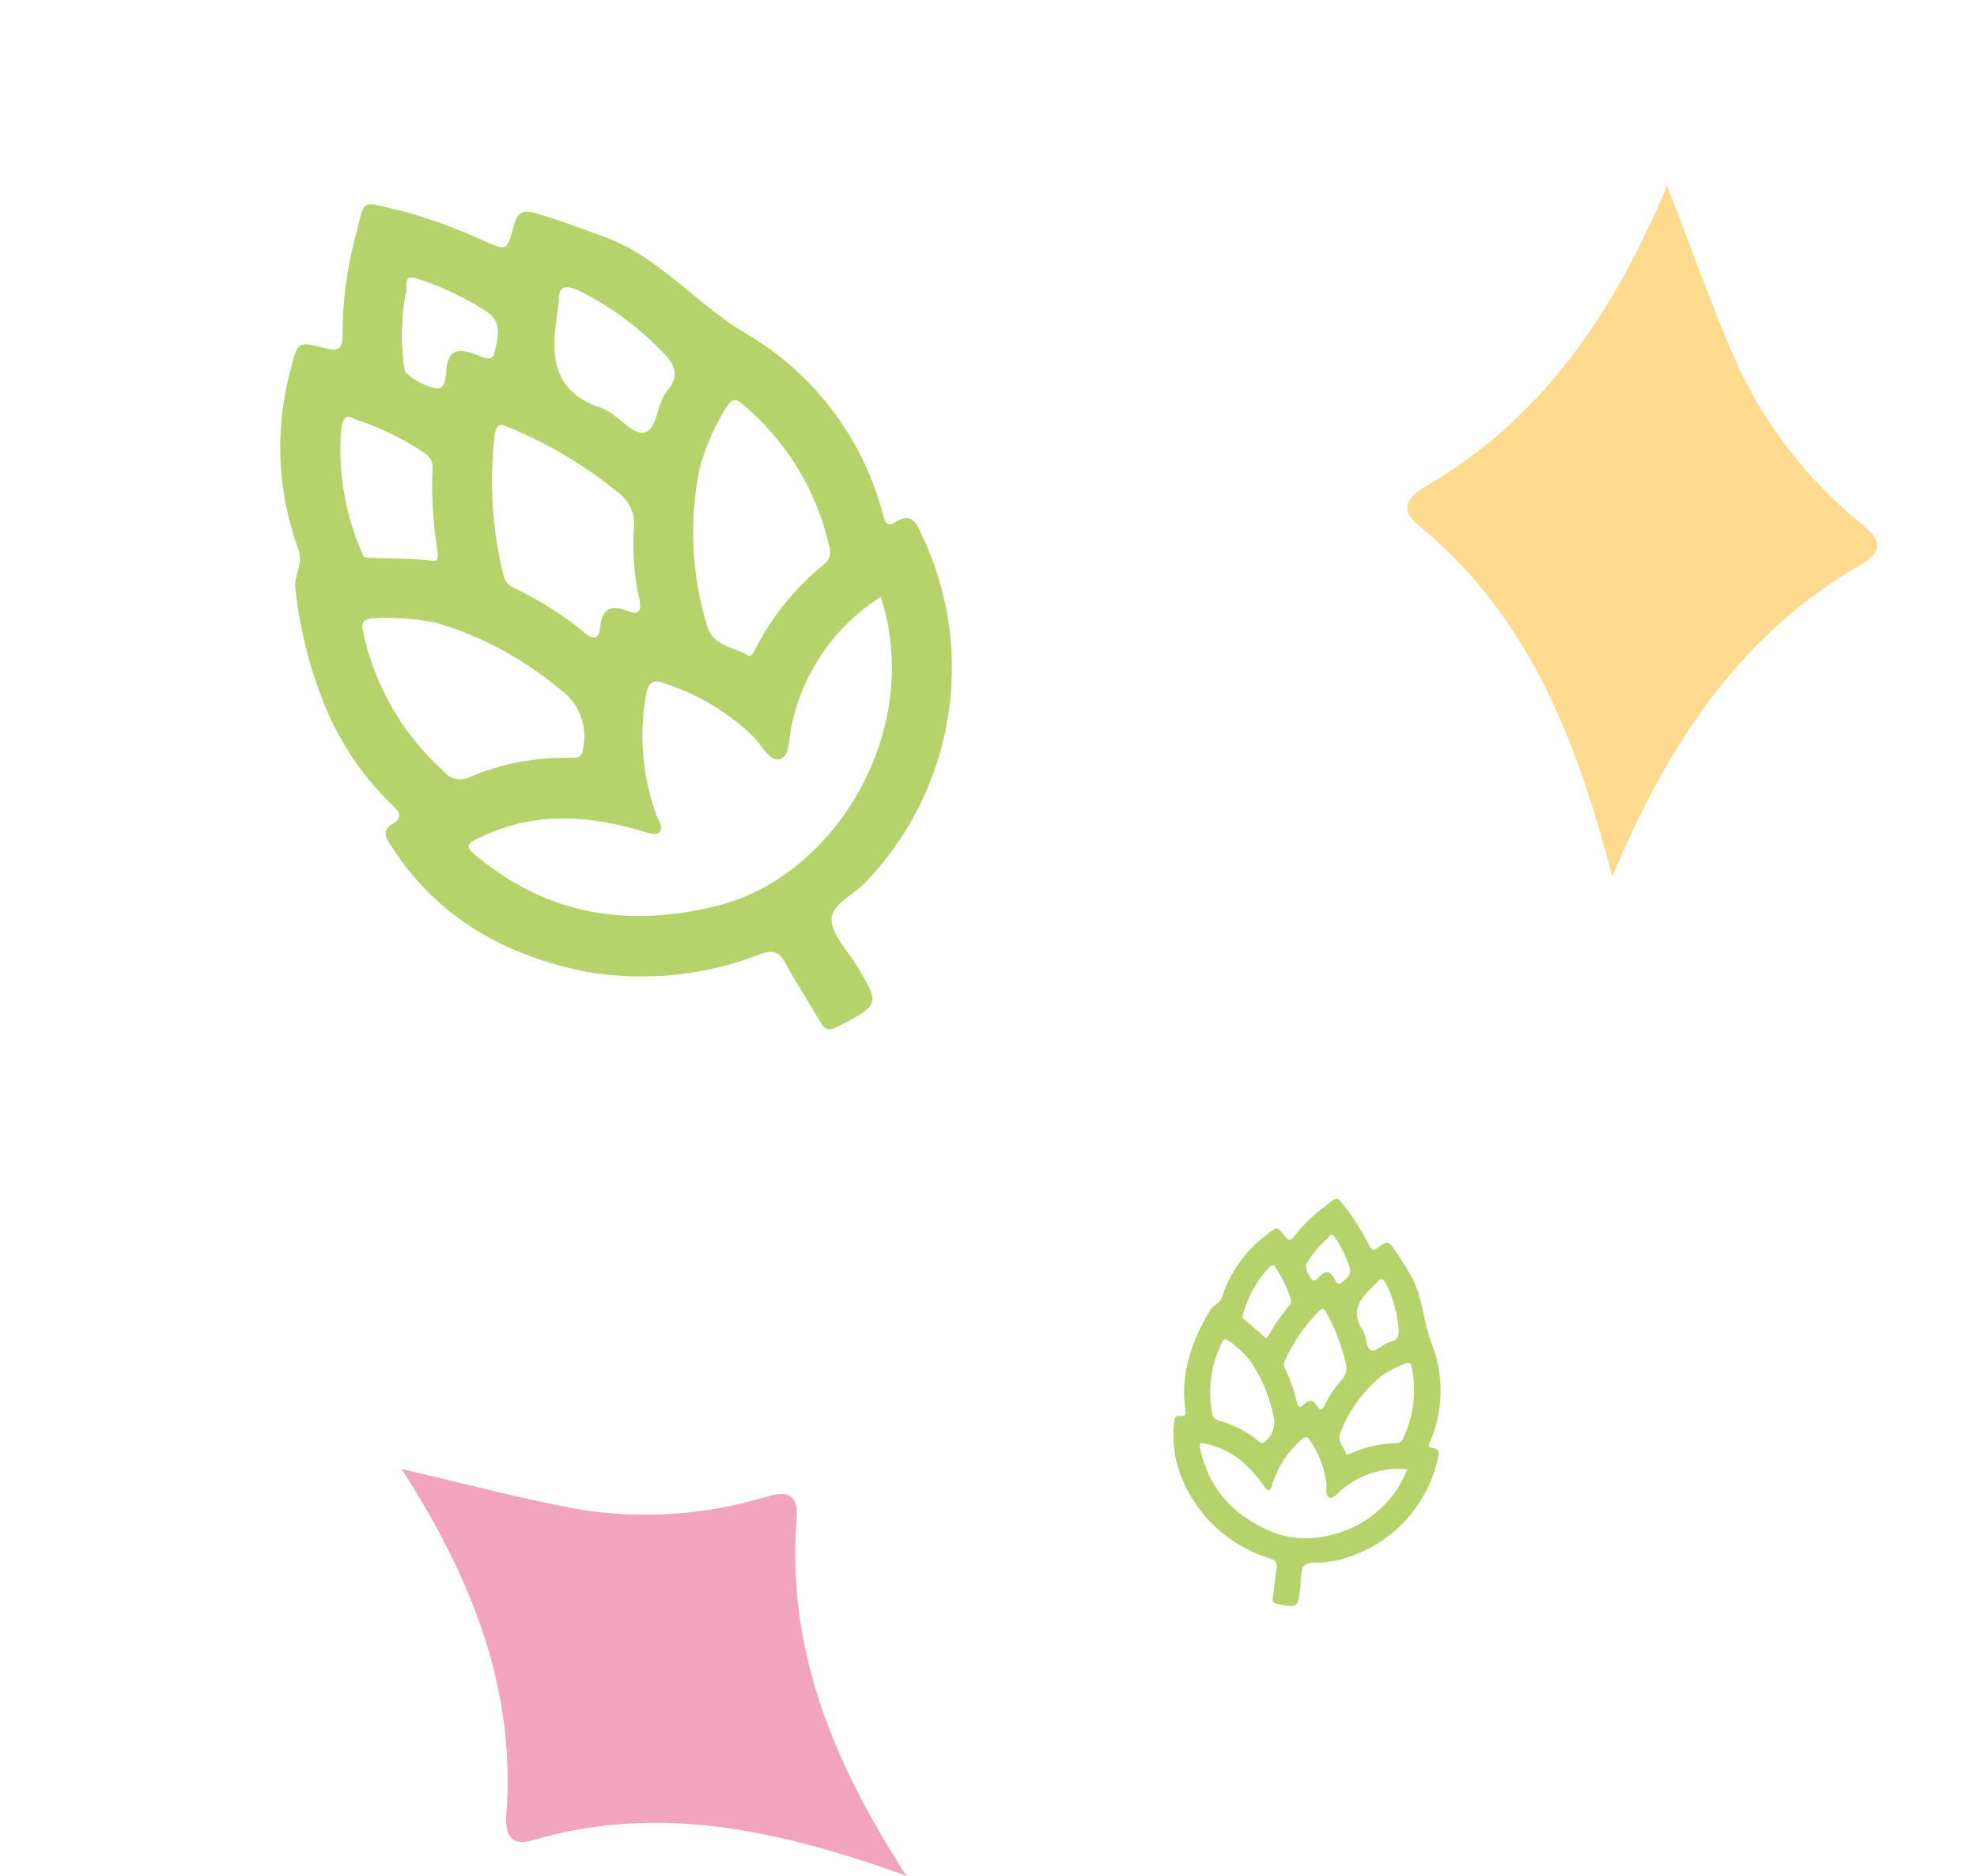
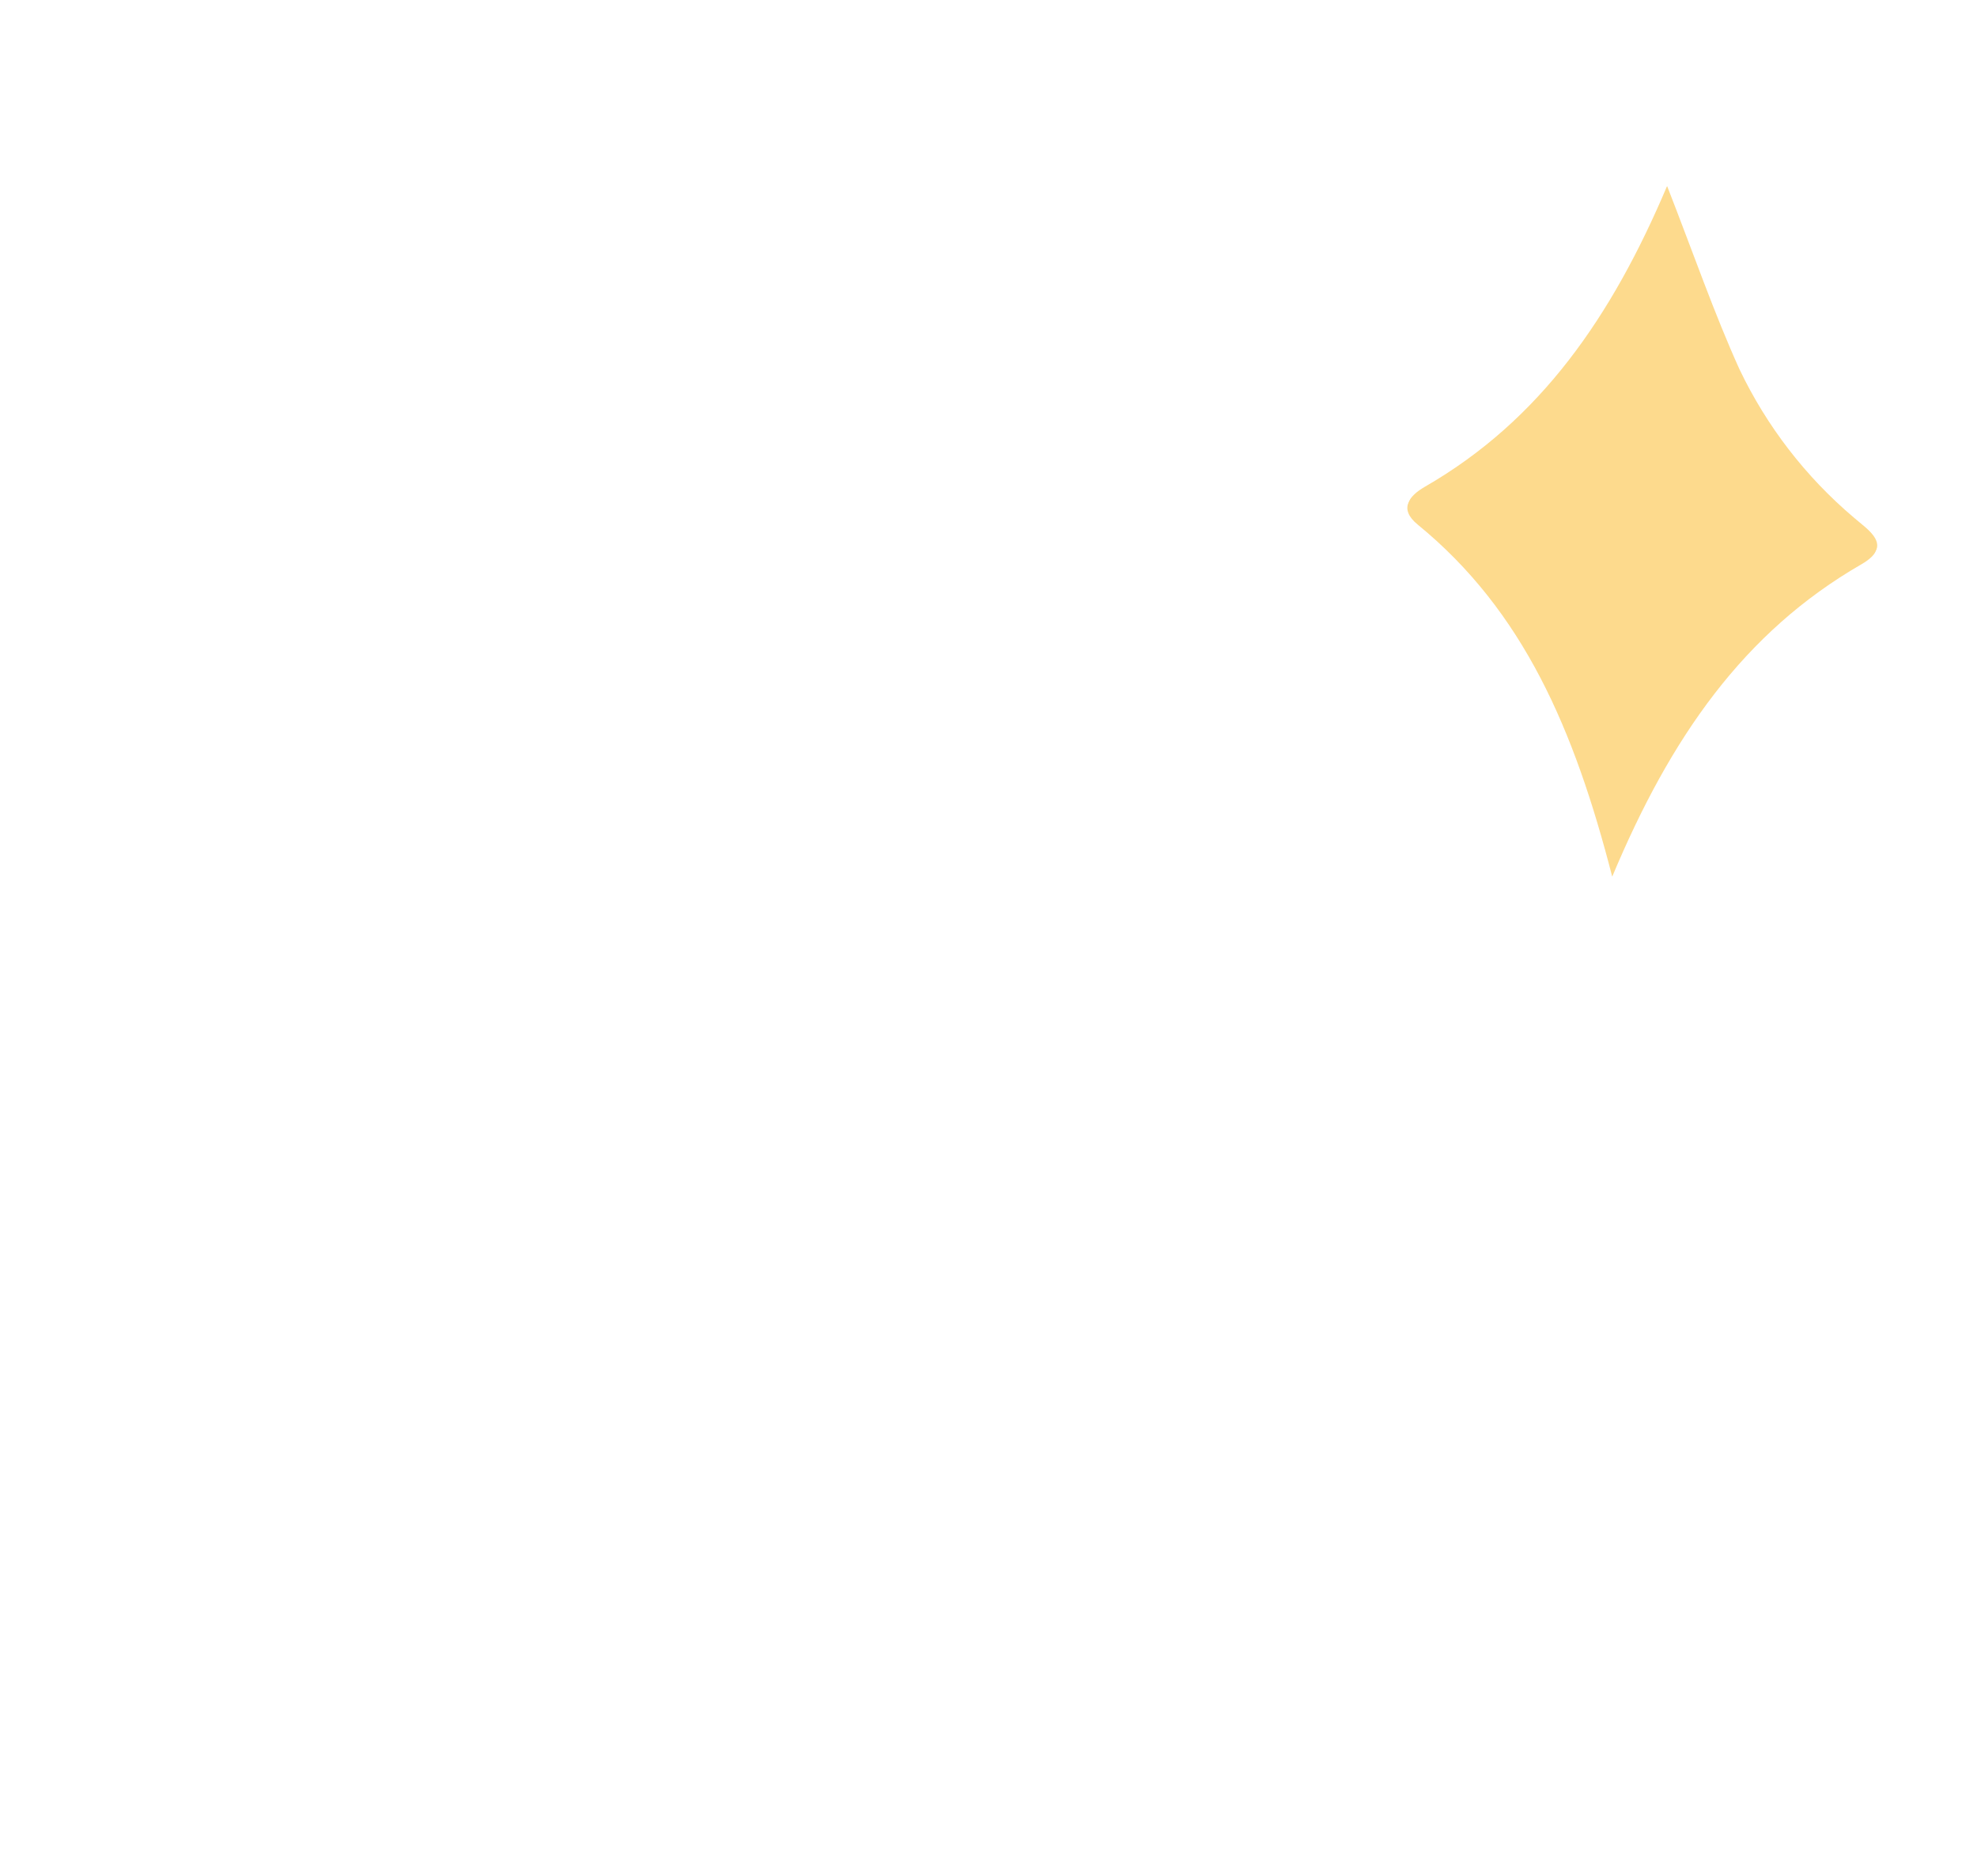
<svg xmlns="http://www.w3.org/2000/svg" id="Layer_1" viewBox="0 0 482.54 457.8">
  <defs>
    <clipPath id="clippath">
-       <rect x="39.46" y="39.1" width="216.05" height="216.57" transform="translate(-53.48 202.95) rotate(-60.43)" style="fill:none;" />
-     </clipPath>
+       </clipPath>
    <clipPath id="clippath-1">
      <rect x="39.46" y="39.1" width="216.05" height="216.57" transform="translate(-53.48 202.95) rotate(-60.43)" style="fill:none;" />
    </clipPath>
    <clipPath id="clippath-2">
-       <rect x="39.46" y="39.1" width="216.05" height="216.57" transform="translate(-53.48 202.95) rotate(-60.43)" style="fill:none;" />
-     </clipPath>
+       </clipPath>
    <clipPath id="clippath-3">
      <rect x="66.99" y="49.76" width="163.23" height="203.65" transform="translate(-56.57 206.04) rotate(-60.43)" style="fill:none;" />
    </clipPath>
    <clipPath id="clippath-4">
      <rect x="320.56" y="75.16" width="159.53" height="109.13" transform="translate(119.46 443.1) rotate(-66.09)" style="fill:none;" />
    </clipPath>
    <clipPath id="clippath-5">
      <rect x="320.56" y="75.16" width="159.53" height="109.13" transform="translate(119.46 443.1) rotate(-66.09)" style="fill:none;" />
    </clipPath>
    <clipPath id="clippath-6">
      <rect x="320.56" y="75.16" width="159.53" height="109.13" transform="translate(119.46 443.1) rotate(-66.09)" style="fill:none;" />
    </clipPath>
    <clipPath id="clippath-7">
      <rect x="320.54" y="75.15" width="159.53" height="109.13" transform="translate(119.46 443.08) rotate(-66.09)" style="fill:none;" />
    </clipPath>
    <clipPath id="clippath-8">
-       <rect x="273.31" y="294.29" width="93.47" height="93.69" transform="translate(-105.27 146.42) rotate(-22.23)" style="fill:none;" />
-     </clipPath>
+       </clipPath>
    <clipPath id="clippath-9">
-       <rect x="273.31" y="294.29" width="93.47" height="93.69" transform="translate(-105.27 146.42) rotate(-22.23)" style="fill:none;" />
-     </clipPath>
+       </clipPath>
    <clipPath id="clippath-10">
-       <rect x="273.31" y="294.29" width="93.47" height="93.69" transform="translate(-105.27 146.42) rotate(-22.23)" style="fill:none;" />
-     </clipPath>
+       </clipPath>
    <clipPath id="clippath-11">
      <rect x="283.99" y="298.81" width="70.62" height="88.1" transform="translate(-105.98 146.27) rotate(-22.23)" style="fill:none;" />
    </clipPath>
  </defs>
-   <path id="Path_12" d="M221.26,457.8c-32.72-11.83-61.59-17.45-91.49-8.63-5.4,1.59-6.51-2.05-6.19-6.25,2.33-30.41-8.1-57.28-25.55-84.4,16.52,3.8,30.1,7.52,43.93,9.95,14.22,2.2,28.74,1.35,42.61-2.48,4.07-1.02,10.52-4.15,9.85,4.58-2.35,30.91,8.06,58.28,26.84,87.23Z" style="fill:#e64b7e; isolation:isolate; opacity:.5;" />
+   <path id="Path_12" d="M221.26,457.8Z" style="fill:#e64b7e; isolation:isolate; opacity:.5;" />
  <g style="clip-path:url(#clippath);">
    <g style="clip-path:url(#clippath-1);">
      <g style="clip-path:url(#clippath-2);">
        <g style="opacity:.76;">
          <g style="clip-path:url(#clippath-3);">
            <path d="M117.59,58.55c6.06,2.73,6.18,2.86,7.77-3.3,.82-3.18,1.94-4.23,5.37-3.22,5.71,1.65,11.21,3.75,16.78,5.79,13.55,4.92,22.45,16.5,34.65,23.63,16.47,9.67,28.44,25.47,33.3,43.94,.42,1.46,.76,3.52,2.96,2.1,4.28-2.79,5.35,.49,6.69,3.3,13.41,28.43,7.8,62.18-14.07,84.75-2.86,2.93-8.09,5.17-8.07,8.9,.01,3.61,3.71,7.25,5.87,10.82,6.05,9.96,6.03,9.89-4.48,15.33-2.08,1.08-3.01,.77-4.1-1.12-2.79-4.83-5.92-9.5-8.55-14.39-1.54-2.86-3.01-3.34-6.13-2.23-13.38,5.24-27.94,6.75-42.11,4.37-20.11-3.88-36.86-13.28-48.15-31-1.25-1.96-2.12-3.62,.5-5.15,2.76-1.62,1.58-3.05-.16-4.7-6.81-6.54-12.23-14.39-15.92-23.09-3.99-9.48-6.56-19.49-7.65-29.72-.4-3.32,2.15-5.82,.6-9.85-5.06-14.02-5.66-29.27-1.71-43.65,1.6-6.62,1.68-6.82,8.38-5.09,3.36,.87,4.33,.03,4.26-3.27-.04-8.03,1-16.02,3.09-23.77,2.57-10.2,.93-8.72,11.83-6.33,6.52,1.82,12.89,4.15,19.06,6.95m75.54,118.81c-.65,2.81-.35,7.23-2.72,7.92-2.49,.73-4.45-3.23-6.37-5.33-6.12-5.98-13.53-10.46-21.67-13.1-3.21-1.29-4.21-.28-4.72,2.91-1.75,9.82-.84,19.93,2.61,29.29,.51,1.36,1.88,3.1,.46,4.26-.71,.58-2.63-.07-3.91-.45-12.87-3.82-25.64-4.81-38.3,.9-5.37,2.42-5.49,2.62-.68,6.4,17.37,13.6,36.56,16.16,57.69,10.77,28.14-7.21,50-42.45,39.46-75.28-11.29,7.16-19.18,18.61-21.85,31.71m-102.05-26.46c-2.44,.21-3.03,1.02-2.48,3.23,2.78,13.23,9.72,25.22,19.8,34.22,1.44,1.78,3.9,2.35,5.98,1.41,7.86-3.39,16.36-5.03,24.92-4.79,2.38,.04,2.83-.6,3.09-2.79,.99-5.35-1.24-10.8-5.69-13.92-8.83-7.41-19.08-12.94-30.12-16.25-5.1-1.04-10.31-1.41-15.51-1.11h0Zm81.54,2.01c1.42,4.84,6.34,4.84,9.71,6.96,1.18,.72,1.62-.75,2.11-1.66,4.07-7.91,9.75-14.88,16.67-20.46,1.39-1.08,1.89-2.95,1.24-4.59-3.06-13.52-10.49-25.65-21.14-34.53-1.93-1.76-2.88-.89-4,.86-2.83,4.56-5,9.51-6.44,14.69-2.64,12.85-2.01,26.17,1.84,38.71h0Zm-51.92-46.45c-1.33,11.4-.58,22.95,2.22,34.08,.31,1.37,1.27,2.49,2.58,2.99,6.13,2.88,11.87,6.52,17.08,10.84,2.55,2.12,3.63,1.4,3.91-1.43,.46-4.5,2.74-5.37,6.65-3.84,3.13,1.24,3.42-.26,2.9-2.98-1.28-5.59-1.72-11.34-1.33-17.06,.45-3.64-1.23-7.22-4.32-9.21-8.2-6.66-17.36-12.03-27.18-15.93-1.46-.74-2.26,.36-2.53,2.53m-37.47-1.06c-.67,9.77,.95,19.56,4.74,28.58,.33,.78,.82,2.11,1.29,2.13,5.54,.26,11.09,.11,16.63,.79,1.25,.15,1.03-1.55,.88-2.52-1.08-6.7-1.48-13.5-1.18-20.28,.11-2.14-1.36-3.16-2.79-4.08-5.02-3.26-10.45-5.85-16.15-7.69-2.62-1.61-3.24,.44-3.41,3.1v-.02Zm52.63-27.61c-1.48,9.79-.47,18.07,10.87,21.75,3.81,1.24,7.33,6.52,10.38,6.05,3.36-.51,3.1-7.1,5.78-10.24,3.02-3.56,1.96-6.18-.96-9.22-5.77-6.05-12.53-11.08-19.98-14.87-3.25-1.65-5.73-1.94-5.5,1.93-.27,2.18-.41,3.4-.59,4.6m-37.44,10.02c.11,1.17,.16,2.87,.89,3.38,2.06,1.84,4.58,3.1,7.29,3.65,2.49,.04,2.12-3.52,2.47-5.51,.68-3.92,2.66-4.06,5.92-3.23,1.85,.48,5.1,2.87,5.7,0,.64-3.07,2.25-7.28-1.78-9.97-5.25-3.42-10.93-6.13-16.88-8.06-4.4-1.48-2.13,2.7-3.09,3.84-.9,5.25-1.07,10.59-.51,15.89" style="fill:#9ec53b;" />
          </g>
        </g>
      </g>
    </g>
  </g>
  <g style="clip-path:url(#clippath-4);">
    <g style="clip-path:url(#clippath-5);">
      <g style="clip-path:url(#clippath-6);">
        <g style="isolation:isolate; opacity:.5;">
          <g style="clip-path:url(#clippath-7);">
            <path d="M393.51,213.96c-9.27-36.01-21.7-64.87-47.5-85.95-4.66-3.81-2.11-6.98,1.79-9.23,28.24-16.26,45.67-41.65,59.1-73.39,6.59,16.87,11.49,31.1,17.68,44.76,6.63,13.87,16.12,26.18,27.85,36.12,3.35,2.97,10,6.78,1.89,11.45-28.7,16.55-46.58,42.22-60.82,76.24" style="fill:#fbb51b;" />
          </g>
        </g>
      </g>
    </g>
  </g>
  <g style="clip-path:url(#clippath-8);">
    <g style="clip-path:url(#clippath-9);">
      <g style="clip-path:url(#clippath-10);">
        <g style="opacity:.76;">
          <g style="clip-path:url(#clippath-11);">
            <path d="M333.65,302.93c1.33,2.55,1.34,2.63,3.52,.96,1.13-.86,1.79-.92,2.69,.34,1.5,2.09,2.81,4.28,4.15,6.46,3.29,5.3,3.22,11.62,5.46,17.3,3.01,7.7,2.85,16.27-.44,23.85-.25,.61-.68,1.4,.44,1.51,2.2,.2,1.69,1.6,1.39,2.91-3.05,13.25-13.99,23.23-27.46,25.05-1.76,.23-4.13-.41-5.13,.87-.96,1.23-.68,3.46-.9,5.25-.61,5.01-.6,4.98-5.62,4.01-.99-.19-1.23-.54-1.09-1.48,.34-2.39,.53-4.82,.94-7.18,.24-1.38-.13-1.94-1.49-2.4-5.95-1.8-11.3-5.18-15.49-9.78-5.8-6.7-8.98-14.38-8.07-23.42,.1-1,.25-1.8,1.55-1.62,1.37,.19,1.36-.61,1.21-1.64-.57-4.05-.31-8.17,.77-12.11,1.18-4.29,2.98-8.38,5.35-12.15,.75-1.24,2.29-1.4,2.84-3.19,2.03-6.12,5.91-11.47,11.1-15.3,2.31-1.82,2.4-1.87,4.21,.51,.91,1.2,1.46,1.17,2.32,.03,2.13-2.74,4.63-5.18,7.41-7.25,3.6-2.78,2.65-2.72,5.71,1.01,1.73,2.36,3.27,4.86,4.62,7.46m-6.11,60.6c-.97,.78-2.05,2.36-3.05,1.97-1.04-.42-.65-2.29-.74-3.52-.48-3.67-1.8-7.18-3.86-10.25-.75-1.3-1.36-1.22-2.38-.27-3.22,2.87-5.62,6.55-6.95,10.65-.19,.6-.19,1.56-.98,1.57-.4,0-.88-.73-1.21-1.2-3.35-4.74-7.43-8.5-13.26-9.94-2.47-.61-2.57-.58-1.94,1.99,2.27,9.27,8.11,15.28,16.73,19.1,11.49,5.08,28.35-1.05,33.56-15.03-5.76-.59-11.5,1.19-15.91,4.93m-27.61-36.3c-.89-.58-1.31-.46-1.71,.44-2.59,5.24-3.44,11.17-2.43,16.93,.01,.99,.69,1.84,1.65,2.08,3.58,.95,6.91,2.67,9.75,5.04,.8,.65,1.12,.55,1.8-.12,1.77-1.56,2.47-4,1.79-6.26-1.02-4.88-3.02-9.5-5.89-13.58-1.45-1.72-3.13-3.24-4.97-4.53h0Zm27.18,22.5c-.81,2.02,.86,3.34,1.44,4.96,.21,.56,.75,.18,1.16,0,3.5-1.6,7.29-2.45,11.14-2.49,.76,0,1.43-.5,1.65-1.23,2.58-5.41,3.3-11.53,2.05-17.39-.19-1.12-.74-1.07-1.59-.78-2.18,.79-4.24,1.9-6.12,3.27-4.34,3.66-7.68,8.36-9.73,13.65h0Zm-5.22-29.68c-3.5,3.52-6.34,7.65-8.36,12.18-.26,.55-.23,1.19,.08,1.71,1.31,2.62,2.29,5.39,2.91,8.26,.3,1.4,.86,1.45,1.71,.56,1.36-1.41,2.37-1.09,3.29,.47,.73,1.26,1.23,.83,1.78-.24,1.06-2.24,2.45-4.32,4.11-6.15,1.13-1.12,1.51-2.79,1-4.29-1.01-4.46-2.68-8.74-4.97-12.69-.3-.64-.87-.48-1.54,.18m-12.45-10.39c-2.84,3.14-4.91,6.9-6.03,10.98-.1,.35-.29,.94-.13,1.07,1.82,1.57,3.74,3,5.44,4.72,.38,.39,.76-.25,.97-.62,1.43-2.57,3.11-4.99,5.03-7.21,.61-.7,.38-1.44,.14-2.13-.84-2.45-1.99-4.79-3.43-6.94-.46-1.25-1.22-.72-1.99,.14h0Zm25.28,4.69c-3.12,2.93-5,6.02-2.12,10.3,.96,1.44,.75,4.18,1.91,4.83,1.28,.72,2.96-1.58,4.7-1.94,1.98-.4,2.32-1.57,2.14-3.39-.34-3.6-1.29-7.12-2.81-10.4-.66-1.43-1.43-2.19-2.39-.82-.68,.67-1.05,1.05-1.43,1.41m-15.41-6.61c-.27,.43-.71,1.02-.6,1.39,.21,1.18,.73,2.28,1.5,3.19,.83,.68,1.66-.63,2.31-1.21,1.28-1.15,1.99-.67,2.88,.49,.5,.66,.96,2.34,1.94,1.53,1.04-.87,2.71-1.87,2.06-3.87-.87-2.57-2.07-5.01-3.58-7.26-1.1-1.68-1.45,.35-2.08,.48-1.71,1.54-3.2,3.32-4.43,5.27" style="fill:#9ec53b;" />
          </g>
        </g>
      </g>
    </g>
  </g>
</svg>